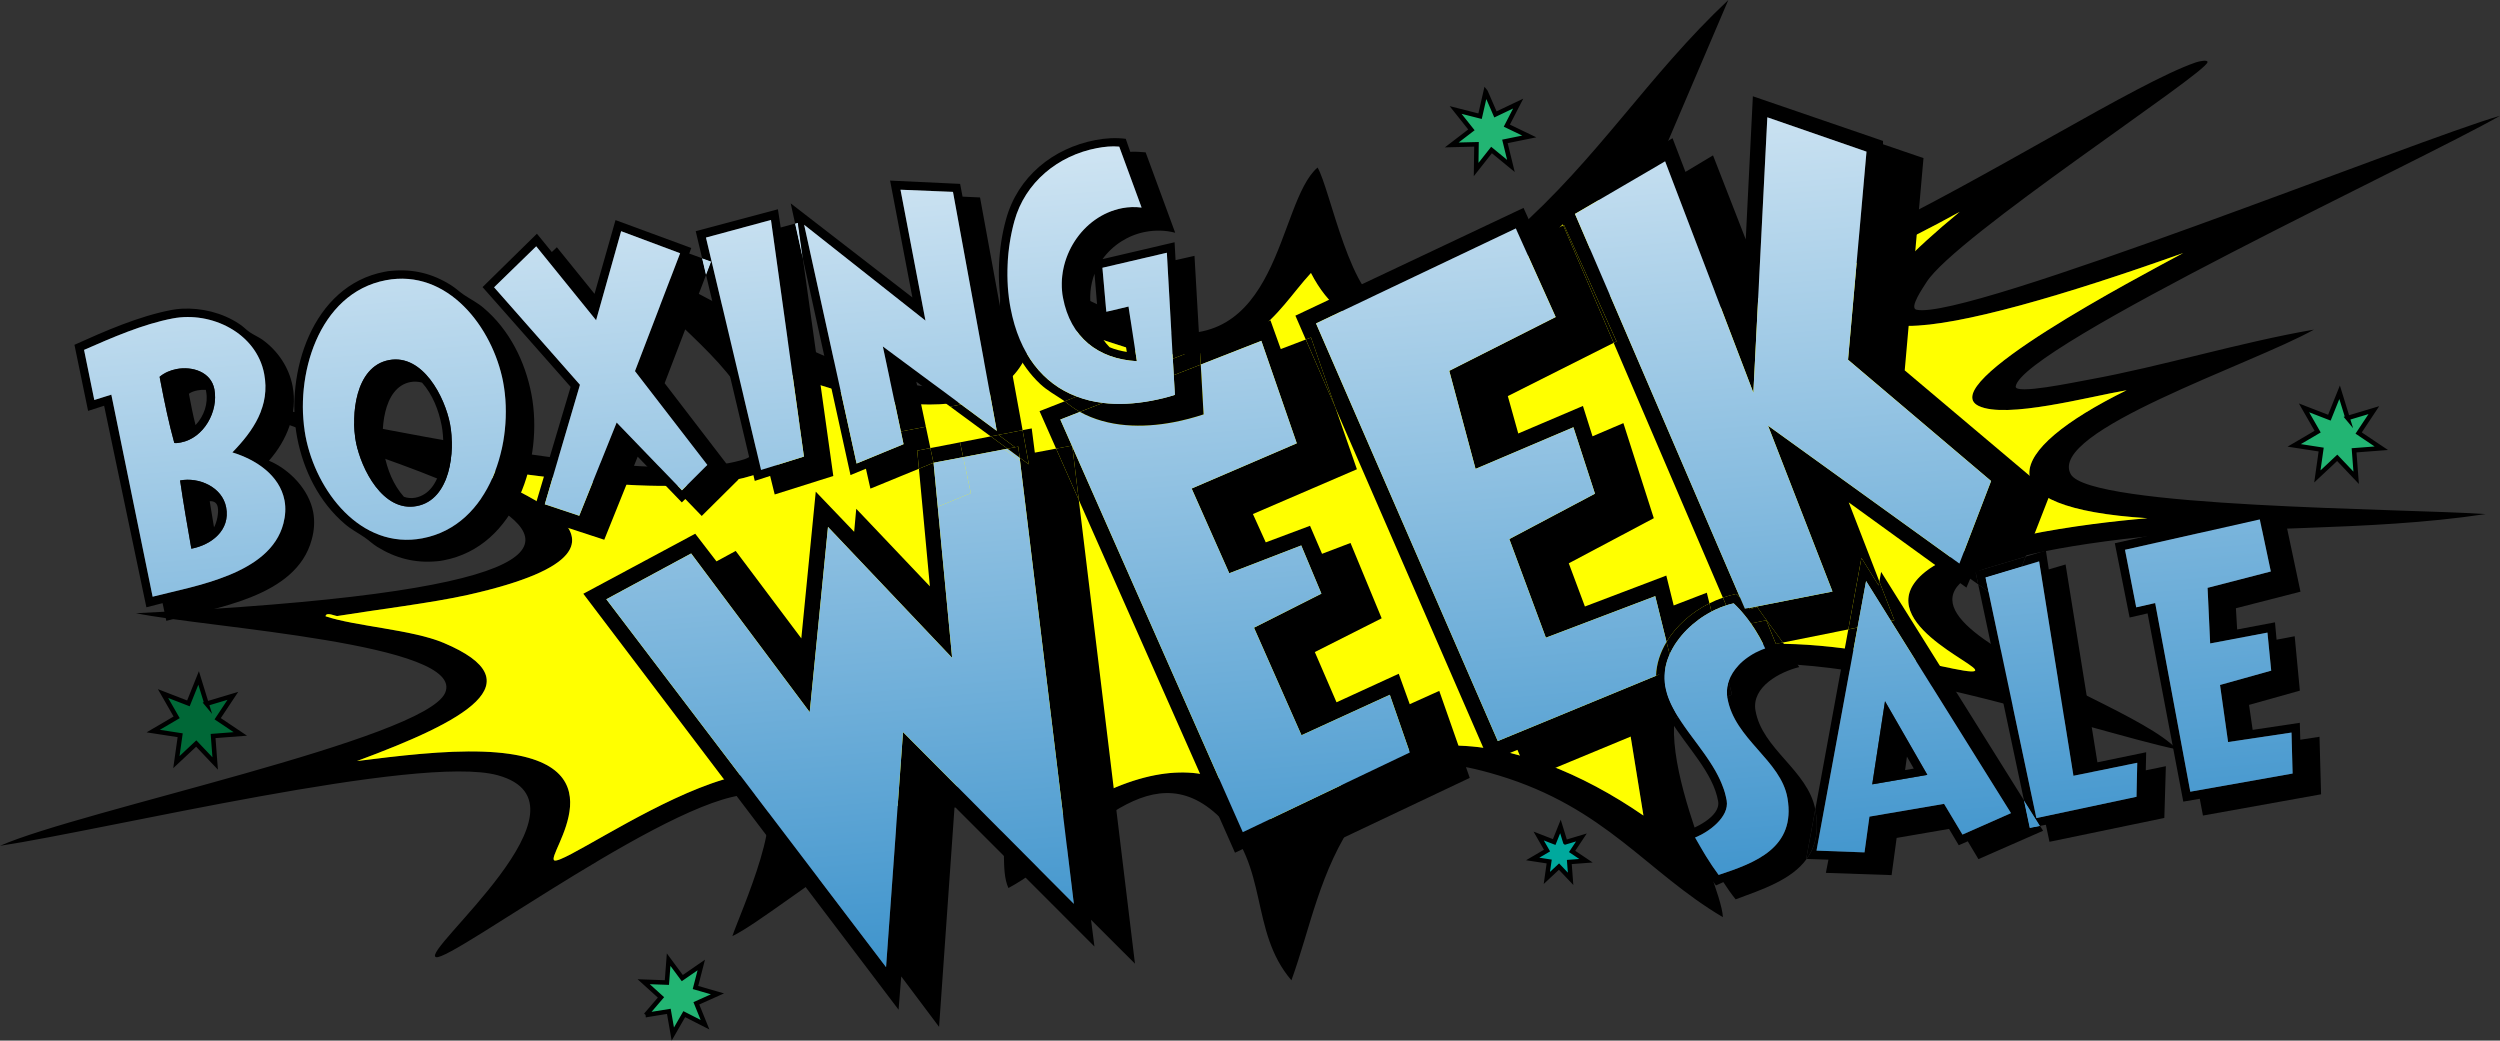
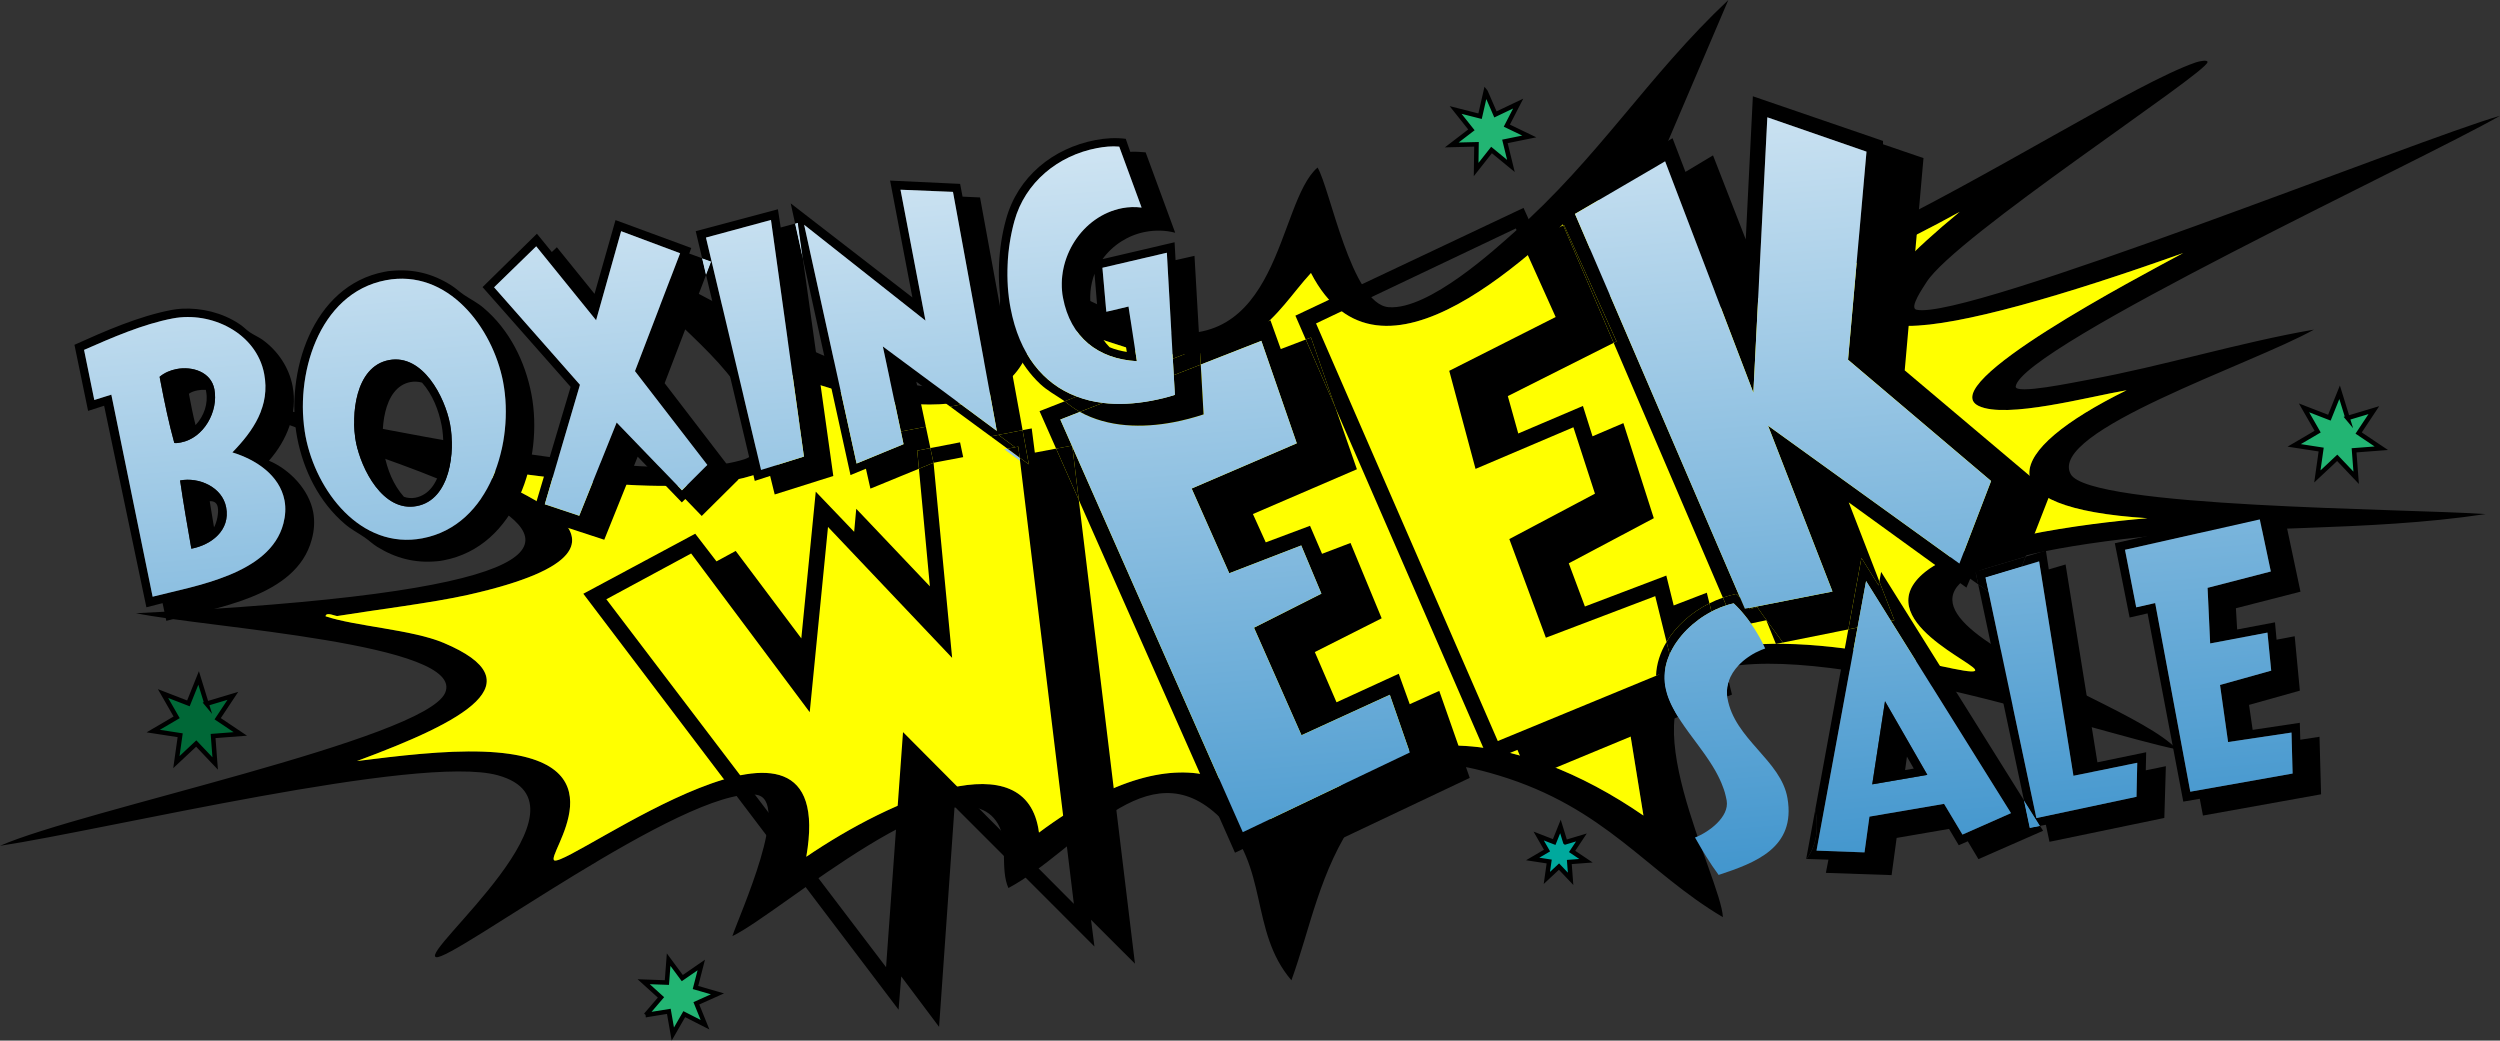
<svg xmlns="http://www.w3.org/2000/svg" xmlns:xlink="http://www.w3.org/1999/xlink" id="Layer_1" data-name="Layer 1" viewBox="0 0 1103.71 459.41">
  <rect x="0" y="0" width="1103.71" height="459.41" fill="#333333" stroke="none" />
  <defs>
    <style>
      .cls-1 {
        fill: #22b573;
      }

      .cls-1, .cls-2, .cls-3 {
        stroke: #000;
        stroke-miterlimit: 10;
        stroke-width: 2px;
      }

      .cls-4 {
        fill: url(#linear-gradient-8);
      }

      .cls-5 {
        fill: url(#linear-gradient-7);
      }

      .cls-6 {
        fill: url(#linear-gradient-5);
      }

      .cls-7 {
        fill: url(#linear-gradient-6);
      }

      .cls-8 {
        fill: url(#linear-gradient-9);
      }

      .cls-9 {
        fill: url(#linear-gradient-4);
      }

      .cls-10 {
        fill: url(#linear-gradient-3);
      }

      .cls-11 {
        fill: url(#linear-gradient-2);
      }

      .cls-2 {
        fill: #006837;
      }

      .cls-12 {
        fill: url(#linear-gradient);
      }

      .cls-13 {
        fill: #ff0;
      }

      .cls-3 {
        fill: #00a99d;
      }

      .cls-14 {
        fill: url(#linear-gradient-10);
      }

      .cls-15 {
        fill: url(#linear-gradient-11);
      }

      .cls-16 {
        fill: url(#linear-gradient-12);
      }

      .cls-17 {
        fill: url(#linear-gradient-13);
      }

      .cls-18 {
        fill: url(#linear-gradient-19);
      }

      .cls-19 {
        fill: url(#linear-gradient-14);
      }

      .cls-20 {
        fill: url(#linear-gradient-21);
      }

      .cls-21 {
        fill: url(#linear-gradient-20);
      }

      .cls-22 {
        fill: url(#linear-gradient-22);
      }

      .cls-23 {
        fill: url(#linear-gradient-23);
      }

      .cls-24 {
        fill: url(#linear-gradient-28);
      }

      .cls-25 {
        fill: url(#linear-gradient-25);
      }

      .cls-26 {
        fill: url(#linear-gradient-15);
      }

      .cls-27 {
        fill: url(#linear-gradient-16);
      }

      .cls-28 {
        fill: url(#linear-gradient-17);
      }

      .cls-29 {
        fill: url(#linear-gradient-18);
      }

      .cls-30 {
        fill: url(#linear-gradient-27);
      }

      .cls-31 {
        fill: url(#linear-gradient-24);
      }

      .cls-32 {
        fill: url(#linear-gradient-26);
      }
    </style>
    <linearGradient id="linear-gradient" x1="499.34" y1="-64.97" x2="452.38" y2="559.55" gradientTransform="translate(-30.56 91.88) rotate(-9.2)" gradientUnits="userSpaceOnUse">
      <stop offset="0" stop-color="#fff" />
      <stop offset="1" stop-color="#ba0000" />
    </linearGradient>
    <linearGradient id="linear-gradient-2" x1="386.08" y1="-73.48" x2="339.13" y2="551.04" gradientTransform="translate(-30.56 91.88) rotate(-9.2)" gradientUnits="userSpaceOnUse">
      <stop offset="0" stop-color="#fff" />
      <stop offset="1" stop-color="#0071bc" />
    </linearGradient>
    <linearGradient id="linear-gradient-3" x1="445.54" y1="-69.01" x2="398.58" y2="555.51" xlink:href="#linear-gradient-2" />
    <linearGradient id="linear-gradient-4" x1="472.7" y1="-66.97" x2="425.75" y2="557.55" xlink:href="#linear-gradient-2" />
    <linearGradient id="linear-gradient-5" x1="525" y1="-63.04" x2="478.05" y2="561.48" xlink:href="#linear-gradient-2" />
    <linearGradient id="linear-gradient-6" x1="530.52" y1="-62.62" x2="483.56" y2="561.9" xlink:href="#linear-gradient-2" />
    <linearGradient id="linear-gradient-7" x1="565.55" y1="-59.99" x2="518.59" y2="564.53" xlink:href="#linear-gradient-2" />
    <linearGradient id="linear-gradient-8" x1="764.45" y1="-45.04" x2="717.49" y2="579.49" xlink:href="#linear-gradient-2" />
    <linearGradient id="linear-gradient-9" x1="681.83" y1="-51.25" x2="634.87" y2="573.27" xlink:href="#linear-gradient-2" />
    <linearGradient id="linear-gradient-10" x1="752.71" y1="-45.92" x2="705.76" y2="578.6" xlink:href="#linear-gradient-2" />
    <linearGradient id="linear-gradient-11" x1="820.02" y1="-40.86" x2="773.06" y2="583.66" xlink:href="#linear-gradient-2" />
    <linearGradient id="linear-gradient-12" x1="814.89" y1="-41.24" x2="767.93" y2="583.28" xlink:href="#linear-gradient-2" />
    <linearGradient id="linear-gradient-13" x1="788.38" y1="-43.24" x2="741.42" y2="581.28" xlink:href="#linear-gradient-2" />
    <linearGradient id="linear-gradient-14" x1="775.21" y1="-44.23" x2="728.25" y2="580.29" xlink:href="#linear-gradient-2" />
    <linearGradient id="linear-gradient-15" x1="906.57" y1="-34.35" x2="859.62" y2="590.17" xlink:href="#linear-gradient-2" />
    <linearGradient id="linear-gradient-16" x1="854" y1="-38.3" x2="807.05" y2="586.22" xlink:href="#linear-gradient-2" />
    <linearGradient id="linear-gradient-17" x1="906.57" y1="-34.35" x2="859.62" y2="590.17" xlink:href="#linear-gradient-2" />
    <linearGradient id="linear-gradient-18" x1="924.84" y1="-32.98" x2="877.89" y2="591.54" xlink:href="#linear-gradient-2" />
    <linearGradient id="linear-gradient-19" x1="990.35" y1="-28.05" x2="943.39" y2="596.47" xlink:href="#linear-gradient-2" />
    <linearGradient id="linear-gradient-20" x1="110.75" y1="-94.19" x2="63.79" y2="530.33" xlink:href="#linear-gradient-2" />
    <linearGradient id="linear-gradient-21" x1="207.83" y1="-86.89" x2="160.87" y2="537.63" xlink:href="#linear-gradient-2" />
    <linearGradient id="linear-gradient-22" x1="346.05" y1="-76.49" x2="299.1" y2="548.03" xlink:href="#linear-gradient-2" />
    <linearGradient id="linear-gradient-23" x1="295.2" y1="-80.32" x2="248.24" y2="544.2" xlink:href="#linear-gradient-2" />
    <linearGradient id="linear-gradient-24" x1="366.2" y1="-74.98" x2="319.24" y2="549.54" xlink:href="#linear-gradient-2" />
    <linearGradient id="linear-gradient-25" x1="363.94" y1="-75.15" x2="316.98" y2="549.37" xlink:href="#linear-gradient-2" />
    <linearGradient id="linear-gradient-26" x1="387.24" y1="-73.4" x2="340.29" y2="551.12" xlink:href="#linear-gradient-2" />
    <linearGradient id="linear-gradient-27" x1="428.5" y1="-70.29" x2="381.54" y2="554.23" xlink:href="#linear-gradient-2" />
    <linearGradient id="linear-gradient-28" x1="512.64" y1="-63.97" x2="465.69" y2="560.55" xlink:href="#linear-gradient-2" />
  </defs>
  <g>
    <path d="M937.28,238.01c52.16-6.31,107.11-3.07,160.14-11.06-35.36-2.44-174.99-2.76-183.22-17.6-10.48-18.93,80.33-48.6,107.38-63.83-32.69,5.62-66.95,16.18-99.01,22.02-6.91,1.25-33.26,6.84-32.67,3.04,2.79-17.57,180.33-100.19,213.81-119.46-34.81,9.81-235.91,90.64-257.65,85.61-3.33-.77,3.02-9.86,4.43-12.11,12.47-19.94,123.69-92.28,124.1-97.2.1-1.14-3.54-.43-5.13.11-52.69,18.13-259.25,166.34-247.78,69.32L763.03,0c-35.81,33.72-57.1,69.54-95.05,103-7.25,6.39-37.13,34.03-54.93,32.61-16.48-1.31-25.88-52.71-31.38-61.64-18.11,15.64-16.13,85.18-73.71,71.43l-65.92-30.97c-.62,9.01,3.27,51.6-23.7,55.92-35.89,5.73-122.65-50.25-147.47-59.43,13.69,22.45,46.87,43.43,58.48,66.02,2.11,4.11,10.77,22.12-.71,25.81-43.68,14.05-175.23-17.85-213.82-23.44-16.19,10.68,306.37,73.88-54.8,91.41,30.83,6.38,146.28,13.42,136.47,35.23-9.23,20.48-161.1,51.83-196.49,67.46,47.32-7.18,185.12-40.59,219.66-31.17,46.48,12.67-34.65,78.16-27.15,80.33,6.8,1.96,109.64-75.01,141.08-71.73,16.35,1.7-7.29,53.31-10.26,62.44,21.17-10.09,99.54-80.05,117.29-49.49,4.51,7.75.85,19.97,4.58,28.26,31.35-16.73,61.2-62.65,93.41-31.15,21.76,21.28,12.85,50.06,31.53,71.89,8.28-22.77,12.5-48.67,28.58-71.52,14.62-20.77,23.35-30.86,62.72-18.99,47.52,14.34,65.38,42.65,99.19,62.64-.68-17.03-43.33-95.27-6.95-108.17,46.52-16.48,171.21,26.71,207.35,34.07-24.21-26.66-194.96-72.08-23.75-92.81ZM871.85,296.18c-4.5,3.09-81.72-24.41-129.3-4.95-14.58,5.97-24.32,23.71-23.23,30.4l6.22,38.41c-53.91-37.23-124.56-51.62-156.98,19.46-8.28-32.06-43.24-61.64-109.88-11.94-5.26-40.92-64.75-15.19-102.73,10.68,14.91-85.45-103.98,4.01-111.16,1.64-4.64-1.54,33.39-45.69-31.42-48.05-17.14-.63-37.61,1.86-55.8,4.15,48.04-17.79,79.36-34.86,38.27-52.18-13.9-5.87-39.21-7.34-52.13-11.73.23-2.15,4.43.01,5.21-.12,17.18-2.78,41.99-5.81,57.68-9.34,102.1-22.98,1.52-51.41,6.82-54.64,4.5-2.72,83.33,15.59,122.9.55,31.88-12.11,9.77-36.65,1.84-47.54,48.55,21.3,116.42,32.26,118.5-20.68l45.94,14.84c50.59,7.35,60.02-17.09,76.15-34.62,30.61,59.32,99.17-9.68,129.51-38.83-30.26,76.4,52.74,69.44,156.94,11.8-88.68,72.97-5.47,55.34,98.64,18.21-19.75,10.67-110.14,57.99-90.3,67.51,12.14,5.83,48.53-4.06,65.33-6.94-55.03,27.13-62.56,51.95,9.12,56.5-28.31,2.35-80.27,9.34-98.06,23.67-26.2,21.1,25.43,41.29,21.92,43.72Z" />
    <path class="cls-13" d="M948,228.8c-28.31,2.35-80.27,9.34-98.06,23.67-26.2,21.1,25.43,41.29,21.92,43.72-4.5,3.09-81.72-24.41-129.3-4.95-14.58,5.97-24.32,23.71-23.23,30.4l6.22,38.41c-53.91-37.23-124.56-51.62-156.98,19.46-8.28-32.06-43.24-61.64-109.88-11.94-5.26-40.92-64.75-15.19-102.73,10.68,14.91-85.45-103.98,4.01-111.16,1.64-4.64-1.54,33.39-45.69-31.42-48.05-17.14-.63-37.61,1.86-55.8,4.15,48.04-17.79,79.36-34.86,38.27-52.18-13.9-5.87-39.21-7.34-52.13-11.73.23-2.15,4.43.01,5.21-.12,17.18-2.78,41.99-5.81,57.68-9.34,102.1-22.98,1.52-51.41,6.82-54.64,4.5-2.72,83.33,15.59,122.9.55,31.88-12.11,9.77-36.65,1.84-47.54,48.55,21.3,116.42,32.26,118.5-20.68l45.94,14.84c50.59,7.35,60.02-17.09,76.15-34.62,30.61,59.32,99.17-9.68,129.51-38.83-30.26,76.4,52.74,69.44,156.94,11.8-88.68,72.97-5.47,55.34,98.64,18.21-19.75,10.67-110.14,57.99-90.3,67.51,12.14,5.83,48.53-4.06,65.33-6.94-55.03,27.13-62.56,51.95,9.12,56.5Z" />
  </g>
  <g>
    <g>
      <path class="cls-12" d="M473.2,196.74l.24.53-.07-.56-.16.03Z" />
      <polygon points="648.87 343.42 563.11 384.05 557.41 370.68 545.23 376.46 476.27 220.71 476.27 220.69 473.44 197.28 548.66 367.39 622.41 332.21 613.58 306.74 574.58 324.61 553.61 277.12 583.37 262.09 574.47 240.82 542.68 253.09 526.08 215.67 572.5 195.71 556.85 150.48 530.11 160.95 529.69 153.7 560.89 141.43 565.44 154.11 576.49 149.89 589.5 179.8 589.51 179.82 589.58 180.01 599.05 207.17 553.14 226.94 558.81 239.45 578.35 232.13 583.66 244.5 596.23 239.71 609.98 272.97 580.47 287.87 590.05 310.05 617.52 297.45 622.37 310.89 635.41 305.02 648.87 343.42" />
      <polygon points="476.27 220.69 476.27 220.71 501.07 425.46 481.67 406.06 483.18 417.88 421.43 356.09 414.59 453.35 397.88 431.07 396.71 445.77 257.53 262.13 279.35 250.43 285 247.4 306.93 235.63 316.32 247.84 324.8 243.23 353.77 281.84 358.71 231.64 360 218.55 360.15 217.06 361.2 218.17 370.53 227.92 377.1 234.79 377.93 225.58 378.03 224.64 378.69 225.33 410.53 258.87 407.51 226.38 406.28 213.27 405.69 206.94 412.12 204.3 410.74 197.81 412.82 197.42 423.85 195.28 425.23 201.82 414.19 203.91 412.15 204.31 412.75 210.59 414 223.72 420.35 290.44 365.55 232.64 357.48 314.42 305.13 244.35 267.69 264.56 391.18 426.99 398.67 323.22 474.09 399.04 450.33 203.47 450.16 202.04 454.21 205.01 451.46 189.91 453.93 189.43 455.49 189.14 456.86 199.83 466.25 198.05 476.27 220.69" />
-       <polygon points="444.79 198.08 443.37 198.36 425.23 201.82 423.85 195.28 435.97 192.93 437.39 192.65 444.79 198.08" />
-       <polygon class="cls-11" points="450.33 203.47 474.09 399.04 398.67 323.22 391.18 426.99 267.69 264.56 305.13 244.35 357.48 314.42 365.55 232.64 420.35 290.44 414 223.72 428.61 217.72 425.23 201.82 443.37 198.36 450.33 203.47" />
-       <polygon class="cls-10" points="428.61 217.72 414 223.72 412.75 210.59 412.15 204.31 414.19 203.91 425.23 201.82 428.61 217.72" />
      <polygon class="cls-9" points="450.16 202.04 450.33 203.47 443.37 198.36 444.79 198.08 450.16 202.04" />
      <path class="cls-6" d="M475.34,175.06c3.6,1.37,7.45,2.32,11.54,2.81l31.32-12.25-.42-7.24-42.45,16.69Z" />
      <path d="M468.11,185.22l5.1,11.52-6.25,1.18-.7.13-7.32-16.53,11.08-4.35c2.17,1.62,4.16,3.26,6.6,4.56.05.04.12.06.17.1l-8.66,3.39Z" />
      <polygon points="473.44 197.27 473.44 197.28 476.27 220.69 466.25 198.05 466.95 197.92 473.2 196.74 473.44 197.27" />
      <path class="cls-7" d="M486.88,177.87l31.32-12.25.49,8.7c-3.31,1.11-6.84,1.92-10.24,2.58-7.71,1.46-14.95,1.79-21.57.97Z" />
      <path class="cls-5" d="M622.41,332.21l-73.74,35.18-75.22-170.1h0s-.07-.57-.07-.57l-.16.03-5.1-11.52,8.66-3.39c12.48,6.88,27.63,7.18,41.46,4.54,4.44-.86,8.81-2,13.14-3.44l-1.25-21.99,26.74-10.47,15.64,45.23-46.42,19.96,16.61,37.41,31.78-12.27,8.9,21.27-29.77,15.03,20.98,47.49,38.99-17.86,8.83,25.47Z" />
      <path class="cls-4" d="M755.59,270.02c-.5.26-.98.53-1.45.8-.49.28-.97.57-1.44.86-.48.29-.95.6-1.42.92-.46.32-.93.64-1.38.98-3.65,2.7-6.95,5.96-9.51,9.61-.11.16-.22.33-.34.49-.21.3-.41.59-.6.88-.28.45-.55.89-.8,1.33-.3.51-.59,1.03-.84,1.55-.23.45-.44.9-.64,1.35-.02.05-.05.08-.06.13l1.56,6.3-3.68,1.52c-.02.09-.03.17-.02.26-.03.2-.06.41-.05.62-.03.2-.02.42-.04.62-.03.48-.03.96-.01,1.45.02,1.1.12,2.19.32,3.29.06.39.14.76.23,1.15.13.61.28,1.23.47,1.85.05.21.12.43.19.63.07.25.15.48.24.73.09.28.18.54.29.81.11.29.21.56.34.85.11.27.23.55.35.84.11.28.23.56.37.83.12.27.26.54.39.81,0,.01,0,.04.03.07.19.39.39.8.61,1.18.65,1.26,1.38,2.51,2.16,3.76l21.69-8.99-.02-.15c-.02-.24-.05-.48-.06-.73-.09-1.12-.04-2.22.13-3.3.07-.49.17-.97.29-1.43.09-.37.19-.72.32-1.08h0s-7.6-30.8-7.6-30.8Z" />
      <polygon points="589.51 179.82 589.5 179.8 576.49 149.89 578.79 149.01 589.51 179.82" />
      <path d="M754.69,266.37c-7.95,3.96-14.73,10-18.94,17.02l-4.99-20.2-48.28,18.35-16.14-43.55,37.81-20.04-9.52-29.32-43.2,18.38-11.61-43.3,46.98-23.75-17.59-39.1-88.2,41.93,80.24,184.37,69.85-28.81c-.06,1.75.06,3.51.36,5.28.85,4.95,3.09,9.68,5.95,14.31l-62.08,25.74-5.4-12.63-12.48,5.05-67.88-156.08v-.06s-.06-.13-.06-.13l-10.73-30.82-2.3.88-4.58-10.53,100.72-47.58,5.88,13.03,11.66-5.3,22.24,51.85-46.72,23.51,4.61,16.51,28.55-12.16,4.23,13.4,13.63-5.82,13.43,41.97-37.54,19.92,7.12,19.07,35.94-13.66,3.26,13.2,14.62-5.63,1.16,4.7Z" />
-       <path class="cls-8" d="M735.75,283.39c-2.81,4.65-4.48,9.75-4.65,14.96l-69.85,28.81-80.24-184.37,88.2-41.93,17.59,39.1-46.98,23.75,11.61,43.3,43.2-18.38,9.52,29.32-37.81,20.04,16.14,43.55,48.28-18.35,4.99,20.2Z" />
      <path class="cls-14" d="M738.67,295.23l-3.68,1.52c0-.11.02-.23.03-.36.02-.23.06-.47.1-.71,0-.08,0-.14.04-.21.02-.25.06-.49.11-.73,0-.08.02-.14.04-.21.06-.3.12-.6.19-.89.03-.17.08-.35.13-.53.11-.45.23-.88.37-1.32.13-.41.27-.81.43-1.22.19-.55.41-1.1.66-1.64l1.56,6.3Z" />
      <path class="cls-15" d="M772.52,274.57c-.3-.43-.61-.85-.94-1.28-.32-.43-.64-.83-.97-1.24-1.64-2.06-3.4-3.99-5.21-5.68-1.1.22-2.21.53-3.32.89l4.05,9.43,6.89-1.44c-.16-.24-.32-.47-.5-.69ZM695.34,94.44l72.86,169.36s.02.01.02.01l-72.87-169.38ZM823.85,256.51l-3.78,20.53,14.74-2.96-10.96-17.57ZM876.57,254.95l1.32,6.27,8.15,5.77,6.56-16.85-16.03,4.81Z" />
      <polygon points="713.66 150.72 712.4 151.35 690.16 99.5 690.51 99.36 713.66 150.72" />
      <path d="M905.19,217.76l-10.88,27.95h0s-22.16,6.63-22.16,6.63l1.19,5.65-3.53-2.5-1.66,3.93-51.96-37.62,13.51,34.89h0s-.33,1.78-.33,1.78l-7.58-12.14-5.79,31.54-28.89,5.8c-3.75-5.22-7.77-10.49-11.37-15.7l-3.19.99c-.14-.18-.29-.35-.42-.53l36.88-7.28-28.44-73.22,84.47,60.88,13.99-36.45-63.15-53.54,8.15-91.88-43.78-15.16-6.17,121.59-38.96-102.15-39.79,23.22,72.86,169.36c-.54-.56-1.08-1.07-1.67-1.59-2.01.42-3.98.97-5.9,1.65l-48.22-112.5,1.27-.64-23.16-51.36-.35.15-3.46-8.1,51.7-30.39,5.7,14.87,12.17-7.29,14.45,37.1,3.14-63.19,57.46,19.71v1.48s17.87,6.1,17.87,6.1l-8.29,93.72,64.3,54.25Z" />
      <path class="cls-16" d="M865.04,248.81l-84.47-60.88,28.44,73.22-36.88,7.28-1.79.35-2.13-4.96s0-.01-.02-.01l-72.86-169.36,39.79-23.22,38.96,102.15,6.17-121.59,43.78,15.16-8.15,91.88,63.15,53.54-13.99,36.45Z" />
    </g>
    <g>
      <path class="cls-17" d="M768.21,263.81l2.13,4.96,1.79-.35c-1.29-1.62-2.53-3.16-3.91-4.61Z" />
      <path d="M764.63,306.65l-2.09.86-.02-.15c-.02-.24-.05-.48-.06-.73-.09-1.12-.04-2.22.13-3.3.07-.49.17-.97.29-1.43.09-.37.19-.72.32-1.08l1.44,5.83Z" />
      <path d="M740.85,316.5l-3.44,1.43c-2.86-4.63-5.1-9.35-5.95-14.31-.3-1.77-.42-3.53-.36-5.28l3.89-1.6c-.02.09-.03.17-.02.26-.03.2-.06.41-.05.62-.03.2-.02.42-.04.62-.03.48-.03.96-.01,1.45.02,1.1.12,2.19.32,3.29.06.39.14.76.23,1.15.13.61.28,1.23.47,1.85.05.21.12.43.19.63.07.25.15.48.24.73.09.28.18.54.29.81.11.29.21.56.34.85.11.27.23.55.35.84.11.28.23.56.37.83.12.27.26.54.39.81,0,.01,0,.04.03.07.19.39.39.8.61,1.18.65,1.26,1.38,2.51,2.16,3.76Z" />
      <path d="M737.11,288.93c-.25.55-.47,1.09-.66,1.64-.16.41-.3.82-.43,1.22-.14.44-.26.87-.37,1.32-.05.18-.1.35-.13.53-.08.29-.13.59-.19.89-.02.06-.04.13-.04.21-.05.24-.09.48-.11.73-.04.07-.04.13-.04.21-.04.24-.08.47-.1.71-.01.12-.04.25-.03.36l-3.89,1.6c.17-5.21,1.84-10.31,4.65-14.96l1.36,5.55Z" />
      <path d="M755.59,270.02c-.5.26-.98.53-1.45.8-.49.28-.97.57-1.44.86-.48.29-.95.6-1.42.92-.46.32-.93.64-1.38.98-3.65,2.7-6.95,5.96-9.51,9.61-.11.16-.22.33-.34.49-.21.3-.41.59-.6.88-.28.45-.55.89-.8,1.33-.3.51-.59,1.03-.84,1.55-.23.45-.44.9-.64,1.35-.02.05-.05.08-.06.13l-1.36-5.55c4.21-7.02,10.99-13.05,18.94-17.02l.9,3.65Z" />
      <path d="M762.08,267.27c-1.64.53-3.3,1.18-4.93,1.97-.26.13-.51.25-.78.39-.26.12-.53.25-.78.4l-.9-3.65c1.9-.97,3.89-1.81,5.93-2.51l1.46,3.41Z" />
      <path d="M787.11,283.66l-3.08.62-4.24-10.45-6.77,1.42c-.16-.24-.32-.47-.5-.69-.3-.43-.61-.85-.94-1.28-.32-.43-.64-.83-.97-1.24-1.64-2.06-3.4-3.99-5.21-5.68-1.1.22-2.21.53-3.32.89l-1.46-3.41c1.92-.68,3.89-1.23,5.9-1.65.59.52,1.14,1.03,1.67,1.59.01,0,.02.01.02.01l2.13,4.96,1.79-.35c.14.18.29.35.42.53l3.19-.99c3.6,5.21,7.62,10.48,11.37,15.7Z" />
-       <path d="M775.03,313.72c2.93,17.03,23.04,26.32,26.39,43.58h0s-4.02,21.9-4.02,21.9h.21c-6.65,9.25-19.62,13.49-31.35,17.85-1.94-2.41-3.75-5.01-5.43-7.61l-3.25,1.46c-5.82-7.24-10.31-15.63-15.17-23.5,5.13-1.18,17.29-6.78,16.13-13.61-2.14-12.54-13.7-23.85-21.13-35.87l3.44-1.43c.46.74.93,1.48,1.43,2.2.47.71.95,1.41,1.45,2.12.52.76,1.06,1.5,1.61,2.26.53.73,1.07,1.46,1.62,2.2,1.79,2.42,3.63,4.86,5.39,7.34.36.5.72,1.01,1.06,1.52.95,1.38,1.86,2.77,2.74,4.2.38.62.76,1.25,1.12,1.88.09.16.16.3.24.44.31.57.61,1.13.91,1.71.29.54.54,1.08.8,1.62.26.54.5,1.09.73,1.64.3.69.58,1.38.81,2.08.08.22.16.43.23.65.04.06.05.13.08.2.15.44.28.89.42,1.35.03.1.06.2.08.31.13.42.25.87.33,1.3.04.18.09.34.11.5.12.47.22.96.3,1.44,1.24,7.27-8.12,14.06-14,16.28,3.26,5.71,6.51,11.26,10.44,16.53,16.2-5.36,34.16-11.94,30.39-33.89-2.87-16.77-23.36-25.93-26.5-44.18-.04-.22-.08-.46-.1-.69l2.09-.86-1.44-5.83h0c.88-2.65,2.42-5.03,4.38-7.12.28-.29.55-.58.84-.86.7-.68,1.46-1.33,2.25-1.93.3-.23.62-.47.95-.69.08-.07.16-.13.25-.18.26-.18.53-.36.79-.53,1.54-1,3.18-1.85,4.83-2.54.17-.07.35-.15.52-.21.43-.18.88-.34,1.32-.49-.37-.83-.78-1.69-1.21-2.54-.81-1.61-1.72-3.24-2.74-4.88l-.81-1.3c-.49-.77-1.02-1.54-1.56-2.3l6.77-1.42,4.24,10.45,3.08-.62c2.64,3.65,5.13,7.27,7.23,10.87-8.36,2.03-21.11,8.66-19.31,19.18Z" />
      <path class="cls-19" d="M762.64,308.2c3.14,18.25,23.63,27.4,26.5,44.18,3.77,21.95-14.19,28.53-30.39,33.89-3.93-5.27-7.18-10.82-10.44-16.53,5.88-2.21,15.24-9,14-16.28-.08-.48-.17-.97-.3-1.44-.03-.16-.07-.33-.11-.5-.09-.43-.2-.87-.33-1.3-.02-.1-.05-.21-.08-.31-.14-.45-.27-.91-.42-1.35-.03-.07-.04-.15-.08-.2-.07-.22-.13-.44-.23-.65-.24-.7-.52-1.39-.81-2.08-.21-.55-.47-1.09-.73-1.64-.24-.55-.51-1.09-.8-1.62-.28-.57-.59-1.15-.91-1.71-.08-.14-.15-.28-.24-.44-.36-.63-.74-1.26-1.12-1.88-.88-1.43-1.79-2.82-2.74-4.2-.34-.51-.7-1.02-1.06-1.52-1.76-2.48-3.6-4.92-5.39-7.34-.55-.74-1.08-1.47-1.62-2.2-.55-.76-1.09-1.5-1.61-2.26-.5-.7-.98-1.41-1.45-2.12-.5-.72-.97-1.46-1.43-2.2-.79-1.24-1.51-2.49-2.16-3.76-.22-.38-.42-.79-.61-1.18-.02-.03-.02-.06-.03-.07-.14-.27-.27-.54-.39-.81-.14-.27-.26-.56-.37-.83-.12-.29-.24-.56-.35-.84-.12-.29-.23-.56-.34-.85-.11-.28-.19-.54-.29-.81-.09-.25-.17-.48-.24-.73-.08-.2-.15-.42-.19-.63-.19-.61-.34-1.24-.47-1.85-.09-.38-.17-.76-.23-1.15-.19-1.09-.29-2.18-.32-3.29-.02-.49-.02-.97.01-1.45.01-.2,0-.42.04-.62,0-.21.02-.42.05-.62-.01-.09,0-.17.02-.26,0-.11.02-.23.03-.36.02-.23.06-.47.1-.71,0-.08,0-.14.04-.21.02-.25.06-.49.11-.73,0-.08.02-.14.04-.21.06-.3.12-.6.19-.89.03-.17.08-.35.13-.53.11-.45.23-.88.37-1.32.13-.41.27-.81.43-1.22.19-.55.41-1.1.66-1.64,0-.05.03-.08.06-.13.2-.45.41-.9.64-1.35.25-.52.54-1.04.84-1.55.25-.44.52-.88.8-1.33.18-.29.38-.58.6-.88.11-.16.22-.33.34-.49,2.56-3.66,5.86-6.92,9.51-9.61.45-.33.92-.66,1.38-.98.47-.32.94-.63,1.42-.92.48-.29.95-.58,1.44-.86.48-.28.96-.54,1.45-.8.25-.15.52-.28.78-.4.27-.14.53-.25.78-.39,1.63-.79,3.29-1.44,4.93-1.97,1.11-.36,2.21-.67,3.32-.89,1.81,1.69,3.57,3.62,5.21,5.68.33.41.66.82.97,1.24.33.42.64.85.94,1.28.17.22.33.45.5.69.54.76,1.06,1.53,1.56,2.3l.81,1.3c1.02,1.63,1.93,3.27,2.74,4.88.43.85.83,1.71,1.21,2.54-.44.15-.89.31-1.32.49-.17.06-.35.13-.52.21-1.66.68-3.29,1.53-4.83,2.54-.27.17-.53.35-.79.53-.09.04-.17.1-.25.18-.32.22-.64.44-.95.69-.79.61-1.55,1.25-2.25,1.93-.29.28-.57.57-.84.86-1.97,2.09-3.5,4.47-4.38,7.11h0c-.13.37-.22.73-.32,1.1-.12.47-.22.94-.29,1.43-.16,1.07-.22,2.17-.13,3.3,0,.24.03.49.06.73l.02.15c.02.23.06.47.1.69Z" />
      <path class="cls-26" d="M893.54,353.28l2.58,12.22,4.52-.89-7.1-11.34Z" />
      <path d="M801.53,357.88c1.58,9.31-.16,16.13-3.91,21.32h-.21s4.02-21.88,4.02-21.88c.05.19.08.37.11.57Z" />
      <polygon points="836.33 273.77 834.81 274.08 823.85 256.51 820.07 277.03 816 277.86 821.8 246.32 829.38 258.46 829.71 256.7 836.33 273.77" />
      <path d="M901.99,366.77l-28.54,12.53-4.71-7.88-3.98,1.74-4.29-7.21-23.13,3.98-2.23,16.42-29.02-.99,1.14-5.84-9.61-.3c3.76-5.19,5.5-12.01,3.91-21.32-.03-.19-.06-.37-.11-.57h0s14.58-79.45,14.58-79.45l4.06-.83-18.11,98.49,21.19.78,2.18-15.79,32.95-5.64,8.12,13.57,21.43-9.47-53.01-84.89,1.52-.31-6.62-17.07h0s.79-4.23.79-4.23l63.05,100.81,2.58,12.22,4.52-.89,1.35,2.15Z" />
      <path class="cls-27" d="M834.81,274.08l-10.96-17.57-3.78,20.53-18.11,98.49,21.19.78,2.18-15.79,32.95-5.64,8.12,13.57,21.43-9.47-53.01-84.89ZM826.56,346.27l5.64-36.7,18.69,32.51-24.33,4.19Z" />
      <path d="M832.2,309.58l-5.64,36.7,24.33-4.19-18.69-32.51ZM841.88,334.03l3.02,5.28-3.83.67.81-5.94Z" />
      <path class="cls-28" d="M893.54,353.28l2.58,12.22,4.52-.89-7.1-11.34Z" />
      <polygon points="892.6 250.14 876.57 254.95 877.9 261.23 873.34 258 872.15 252.35 894.31 245.73 892.6 250.14" />
      <polygon points="956.19 338.26 955.52 361.11 904.81 371.64 903.22 364.12 900.64 364.62 893.54 353.28 873.34 258 877.9 261.23 899.03 361.17 943.23 351.77 943.56 336.75 915.39 342.5 900.24 247.84 892.6 250.14 894.31 245.73 894.31 245.71 903.23 243.05 904.5 251.38 911.92 249.2 925.97 336.55 947.5 332.1 947.33 340.08 956.19 338.26" />
      <polygon class="cls-29" points="943.56 336.75 943.23 351.77 899.03 361.17 877.9 261.23 876.57 254.95 892.6 250.14 900.24 247.84 915.39 342.5 943.56 336.75" />
      <path d="M1015.35,319.1l-20.84,3.13-1.59-11.03,22.43-6.29-2.28-24.02-8,1.51-.7-7.65-16.7,3.15-.55-9.37,28.51-7.32-6.4-30.21-7.06,1.53-1.61-7.67-66.9,14.97,6.53,32.79,7.93-1.82,15.77,83.1,7.27-1.25,1.41,7.4,52.15-9.38-.7-25.4-8.48,1.31-.21-7.46ZM1012.15,341.5l-45.17,8.02-15.5-83.28-8.37,1.89-4.96-25.41,59.52-13.41,4.86,22.99-27.92,7.23,1.15,24.54,25.29-4.79,1.66,16.8-22.6,6.32,3.56,25.2,28-4.18.48,18.08Z" />
      <polygon class="cls-18" points="983.66 327.6 1011.66 323.41 1012.15 341.5 966.98 349.52 951.47 266.24 943.11 268.13 938.15 242.72 997.67 229.31 1002.53 252.3 974.61 259.52 975.75 284.07 1001.04 279.28 1002.7 296.08 980.1 302.4 983.66 327.6" />
    </g>
    <g>
      <path d="M118.74,203.4c7.93-9.02,12.75-20.81,10.43-32.94-1.58-8.26-6.5-15.62-13.43-20.57-1.75-1.19-3.74-2.04-5.51-3.24-1.59-1.07-2.97-2.66-4.69-3.7-7.35-4.87-16.53-7.12-25.31-6.66-1.52.14-2.87.23-4.34.52-14.63,2.79-29.49,9.31-43.02,15.41l6.02,29.18,7.08-2.27,18.66,88.98,7.15-1.83,1.65,7.81c21.42-5.78,57.47-10.34,64.22-35.99,1.09-3.88,1.37-8.06.61-12.08-1.9-9.9-10.3-18.71-19.49-22.62ZM125.11,231.14c-5.84,22.4-38.75,27.44-57.73,32.29l-18.23-89.2-7.52,2.36-4.52-22.12c12.44-5.44,25.87-11.36,39.16-13.89,17.02-3.25,36.93,6.43,40.36,24.46,2.71,14.18-4.7,25.1-14.05,34.69,10.24,3.11,20.88,9.97,23.02,21.2.64,3.4.38,6.83-.5,10.21Z" />
      <path class="cls-21" d="M102.58,199.73c9.35-9.59,16.76-20.51,14.05-34.69-3.43-18.04-23.34-27.71-40.36-24.46-13.29,2.54-26.73,8.45-39.16,13.89l4.52,22.12,7.52-2.36,18.23,89.2c18.97-4.86,51.88-9.89,57.73-32.29.88-3.39,1.14-6.81.5-10.21-2.14-11.23-12.79-18.09-23.02-21.2ZM84.48,242.25c-1.77-10.08-3.5-20.01-4.97-30.13,8.28-1.59,18.63,2.87,20.35,11.88,1.91,10.07-6.5,16.57-15.37,18.25ZM79.83,195.34c-.88.17-1.92.37-2.88.24-2.41-8.73-4.28-17.7-5.98-26.57l-.51-2.66c2.11-1.79,4.8-2.92,7.47-3.42,6.94-1.32,15.24,1.22,16.71,8.9,1.86,9.77-4.63,21.57-14.81,23.51Z" />
      <path d="M79.5,212.11c1.47,10.13,3.2,20.06,4.97,30.13,8.88-1.68,17.28-8.18,15.37-18.25-1.72-9.01-12.07-13.47-20.35-11.88ZM94.49,232.84l-1.91-11.58c1.98-.09,3.2.76,3.57,2.68.48,2.51-.41,6.65-1.67,8.9Z" />
      <path d="M77.94,162.93c-2.67.51-5.36,1.64-7.47,3.42l.51,2.66c1.7,8.87,3.57,17.84,5.98,26.57.96.14,2-.06,2.88-.24,10.19-1.94,16.67-13.74,14.81-23.51-1.47-7.68-9.78-10.23-16.71-8.9ZM86.33,187.68c-1.16-4.53-2.07-9.26-2.93-13.84,1.07-.82,2.52-1.24,3.85-1.5,1.18-.22,2.38-.31,3.62-.23l.13.73c1.03,5.32-.97,10.92-4.67,14.84Z" />
      <path d="M234.63,174.1c-2.76-14.48-9.72-28.49-21.06-38.09-2.76-2.41-5.77-3.83-8.76-5.85-1.95-1.31-3.63-2.98-5.72-4.27-8.19-5.16-16.69-7.23-26.32-6.32-1.07.05-1.96.23-2.99.42-32.07,6.1-43.99,44.83-38.58,73.22,2.76,14.48,9.72,28.47,21.04,38.11,2.76,2.4,5.63,3.82,8.64,5.87,1.94,1.32,3.63,2.98,5.71,4.27,8.16,5.03,16.7,7.23,26.32,6.32,1.07-.05,1.95-.22,2.99-.42,32.09-6.1,44.14-44.89,38.73-73.26ZM186.55,237.65c-27.34,5.21-47.06-21.04-51.63-44.98-5.02-26.31,5.43-63.24,35.43-68.95,27.34-5.21,47.18,20.87,51.79,44.97,5,26.3-5.57,63.24-35.58,68.96Z" />
      <path class="cls-20" d="M222.13,168.68c-4.61-24.1-24.44-50.19-51.79-44.97-30,5.72-40.44,42.64-35.43,68.95,4.57,23.94,24.29,50.19,51.63,44.98,30.01-5.72,40.58-42.66,35.58-68.96ZM184,223.42c-14.93,2.86-24.59-16.44-26.86-28.27-2.24-11.83-.37-33.31,14.56-36.17,14.93-2.85,24.7,16.28,27,28.26,2.28,11.96.23,33.35-14.7,36.18Z" />
      <path d="M198.7,187.24c-2.29-11.98-12.07-31.11-27-28.26-14.93,2.86-16.8,24.34-14.56,36.17,2.27,11.83,11.93,31.13,26.86,28.27,14.93-2.83,16.98-24.22,14.7-36.18ZM183.28,219.74c-1.63.31-3.32.17-4.97-.42-4.68-5.24-7.37-12.08-8.66-18.88-1.81-9.46-.86-29.4,11.56-31.77,1.63-.31,3.49-.21,5.11.25,4.68,5.24,7.38,12.23,8.68,19.02,1.83,9.61.86,29.42-11.72,31.81Z" />
      <path class="cls-22" d="M309.98,114.01l1.74,7.39,2.28-5.94-4.02-1.46Z" />
      <path d="M311.71,121.4l-1.74-7.39-5.68-2.05.89-2.48-33.44-12.31-9.26,32.56-16.63-20.57-2.23,2.1-6.58-8.08-24,23.57,38.89,44.06-16.16,54.25,9.64,3.21-.85,2.75,22.21,7.27,14.76-36.68,19.48,20.19,1.55-1.51,7.24,7.5,16.24-16.12-32.61-42.5,18.27-47.77ZM312.27,205.26l-11.2,11.18-28.83-29.9-16.52,41.15-15.2-5.07,15.52-52.74-37.91-43.04,18.6-18.1,26.45,32.64,11.04-39.31,26.04,9.73-19.93,52.05,31.94,41.41Z" />
      <polygon class="cls-23" points="280.33 163.85 312.27 205.26 301.07 216.44 272.24 186.54 255.72 227.69 240.52 222.62 256.04 169.88 218.13 126.84 236.73 108.74 263.17 141.38 274.22 102.07 300.26 111.8 280.33 163.85" />
      <path class="cls-31" d="M309.98,114.01l1.74,7.39,2.28-5.94-4.02-1.46ZM351.03,98.69l3.4,15.4-2.19-15.71-1.21.32Z" />
      <path d="M351.03,98.69l-6.36,1.74-1.23-8.04-36.29,9.68,2.83,11.95,4.02,1.46-2.28,5.94,21.5,90.89,6.78-2.2,2.02,8.19,25.87-8.16-13.41-95.8-.04-.24-3.4-15.4ZM354.92,201.57l-18.93,5.91-24.32-102.6,28.7-7.77,14.55,104.46Z" />
      <polygon class="cls-25" points="340.37 97.11 354.92 201.57 335.99 207.48 311.67 104.88 340.37 97.11" />
      <path class="cls-32" d="M351.03,98.69l3.4,15.4-2.19-15.71-1.21.32Z" />
      <polygon points="449.56 197.17 449.73 198.62 450.16 202.04 444.79 198.08 448.14 197.45 449.56 197.17" />
      <polygon points="448.14 197.45 444.79 198.08 437.39 192.65 440.79 191.99 448.14 197.45" />
      <polygon points="449.73 198.62 449.56 197.17 448.14 197.45 440.79 191.99 451.46 189.91 454.21 205.01 450.16 202.04 449.73 198.62" />
      <polygon points="412.12 204.3 405.69 206.94 404.94 198.94 410.74 197.81 412.12 204.3" />
      <polygon points="451.46 189.91 440.79 191.99 437.39 192.65 433.85 190.06 426.88 184.93 419.48 179.5 424.31 178.56 440.07 190.23 420.72 84.71 397.56 83.76 408.58 141.54 355.01 99.23 378.17 204.63 378.17 204.64 389.8 199.84 398.9 196.09 397.72 190.5 408.75 188.39 410.74 197.81 404.94 198.94 405.69 206.94 397.52 210.29 391.02 212.96 384.27 215.72 382.29 206.93 375.48 209.74 354.49 114.32 354.44 114.13 354.43 114.08 352.24 98.37 351.03 98.69 349.08 89.78 402.8 131.32 392.96 79.73 423.88 81.18 424.95 86.81 432.67 87.17 447.14 166.25 450.48 184.5 451 187.39 451.46 189.91" />
      <polygon points="419.48 179.5 404.54 168.52 407.37 181.84 408.75 188.39 397.72 190.5 389.76 152.96 424.31 178.56 419.48 179.5" />
      <polygon class="cls-30" points="424.31 178.56 389.76 152.96 397.72 190.5 398.9 196.09 389.8 199.84 378.17 204.63 355.01 99.23 408.58 141.54 397.56 83.76 420.72 84.71 440.07 190.23 424.31 178.56" />
      <polygon points="529.69 153.7 530.11 160.95 518.2 165.62 517.78 158.38 529.69 153.7" />
      <path d="M530.11,160.95l1.25,21.99c-4.33,1.44-8.7,2.58-13.14,3.44-13.83,2.64-28.98,2.34-41.46-4.54l10.11-3.96c6.62.82,13.86.49,21.57-.97,3.4-.66,6.93-1.48,10.24-2.58l-.49-8.7,11.92-4.67Z" />
      <path d="M486.88,177.87l-10.11,3.96c-.05-.04-.12-.06-.17-.1-2.44-1.3-4.43-2.94-6.6-4.56l5.33-2.11c3.6,1.37,7.45,2.32,11.54,2.81Z" />
      <path d="M518.99,114.83l-.43-7.88-31.82,7.45c4.5-6.22,11.33-10.58,18.84-12.02,4.45-.84,8.9-.78,13.25.38l-13.05-35.5c-2.17-.2-4.5-.36-6.79-.24l-1.99-5.74c-4.4-.56-8.95-.3-13.4.56-18.75,3.58-34.29,16.18-39.44,34.94-3.54,12.77-4.17,27.14-1.68,40.15,2.32,12.11,7.66,24.12,16.79,32.63,3.17,2.93,6.39,4.61,9.92,7.01.28.2.56.4.82.61l5.33-2.11c-14.91-5.64-25.33-18.7-29.2-38.99-2.38-12.41-1.65-26.34,1.7-38.47,4.7-17.12,19.3-28.96,36.44-32.21,3.25-.62,6.57-.96,9.84-.66l9.88,26.91c-2.83-.37-5.74-.29-8.54.25-17.73,3.4-29.47,22.17-26.14,39.62,3.29,17.29,15.24,26.95,32.59,27.95l-3.69-24.13-9.8,2.33-1.72-19.44,28.45-6.64,2.63,46.8,11.91-4.68-2.34-40.76-8.37,1.89ZM493.07,140.45l.74,7.81,2.47-.62,1.18,7.74c-2.53-.44-5.09-1.02-7.59-2.08-4.35-4.37-6.87-10.33-8.04-16.38-1-5.33-.54-10.94,1.38-16.05l1.79,21.41,8.07-1.84Z" />
      <path class="cls-24" d="M515.15,111.58l2.63,46.8.42,7.24.49,8.7c-3.31,1.11-6.84,1.92-10.24,2.58-7.71,1.46-14.95,1.79-21.57.97-4.09-.49-7.94-1.44-11.54-2.81-14.91-5.64-25.33-18.7-29.2-38.99-2.38-12.41-1.65-26.34,1.7-38.47,4.7-17.12,19.3-28.96,36.44-32.21,3.25-.62,6.57-.96,9.84-.66l9.88,26.91c-2.83-.37-5.74-.29-8.54.25-17.73,3.4-29.47,22.17-26.14,39.62,3.29,17.29,15.24,26.95,32.59,27.95l-3.69-24.13-9.8,2.33-1.72-19.44,28.45-6.64Z" />
    </g>
  </g>
  <path class="cls-3" d="M691.07,371.85l7.1-2.13-4.11,6.18,6.12,4.1-7.35.56.56,7.42-5.12-5.4-5.36,5.02,1.03-7.26-7.29-1.12,6.33-3.71-3.68-6.42,6.85,2.65,2.76-6.87,2.15,6.97Z" />
  <path class="cls-1" d="M285.11,448.14l6.7-7.81-7.64-6.92,10.25.37.77-10.12,6.03,8.15,8.38-5.78-2.56,9.93,9.71,2.81-9.32,4.18,3.82,9.44-9.16-4.66-5.05,8.79-1.76-10.03-10.18,1.65Z" />
  <path class="cls-1" d="M655.89,40.55l4.32,9.96,10.04-4.78-5.01,9.74,9.92,4.77-10.76,2.19,2.65,10.83-8.57-7.03-6.79,8.62.15-11.13-10.92.27,8.68-6.66-6.98-8.78,10.8,2.75,2.46-10.76Z" />
  <path class="cls-2" d="M91.2,310.68l11.61-3.48-6.71,10.11,10,6.71-12.02.92.92,12.13-8.37-8.82-8.76,8.21,1.68-11.86-11.91-1.84,10.35-6.07-6.01-10.49,11.2,4.33,4.51-11.23,3.52,11.39Z" />
  <path class="cls-1" d="M1036.41,184.55l11.61-3.48-6.71,10.11,10,6.71-12.02.92.92,12.13-8.37-8.82-8.76,8.21,1.68-11.86-11.91-1.84,10.35-6.07-6.01-10.49,11.2,4.33,4.51-11.23,3.52,11.39Z" />
</svg>